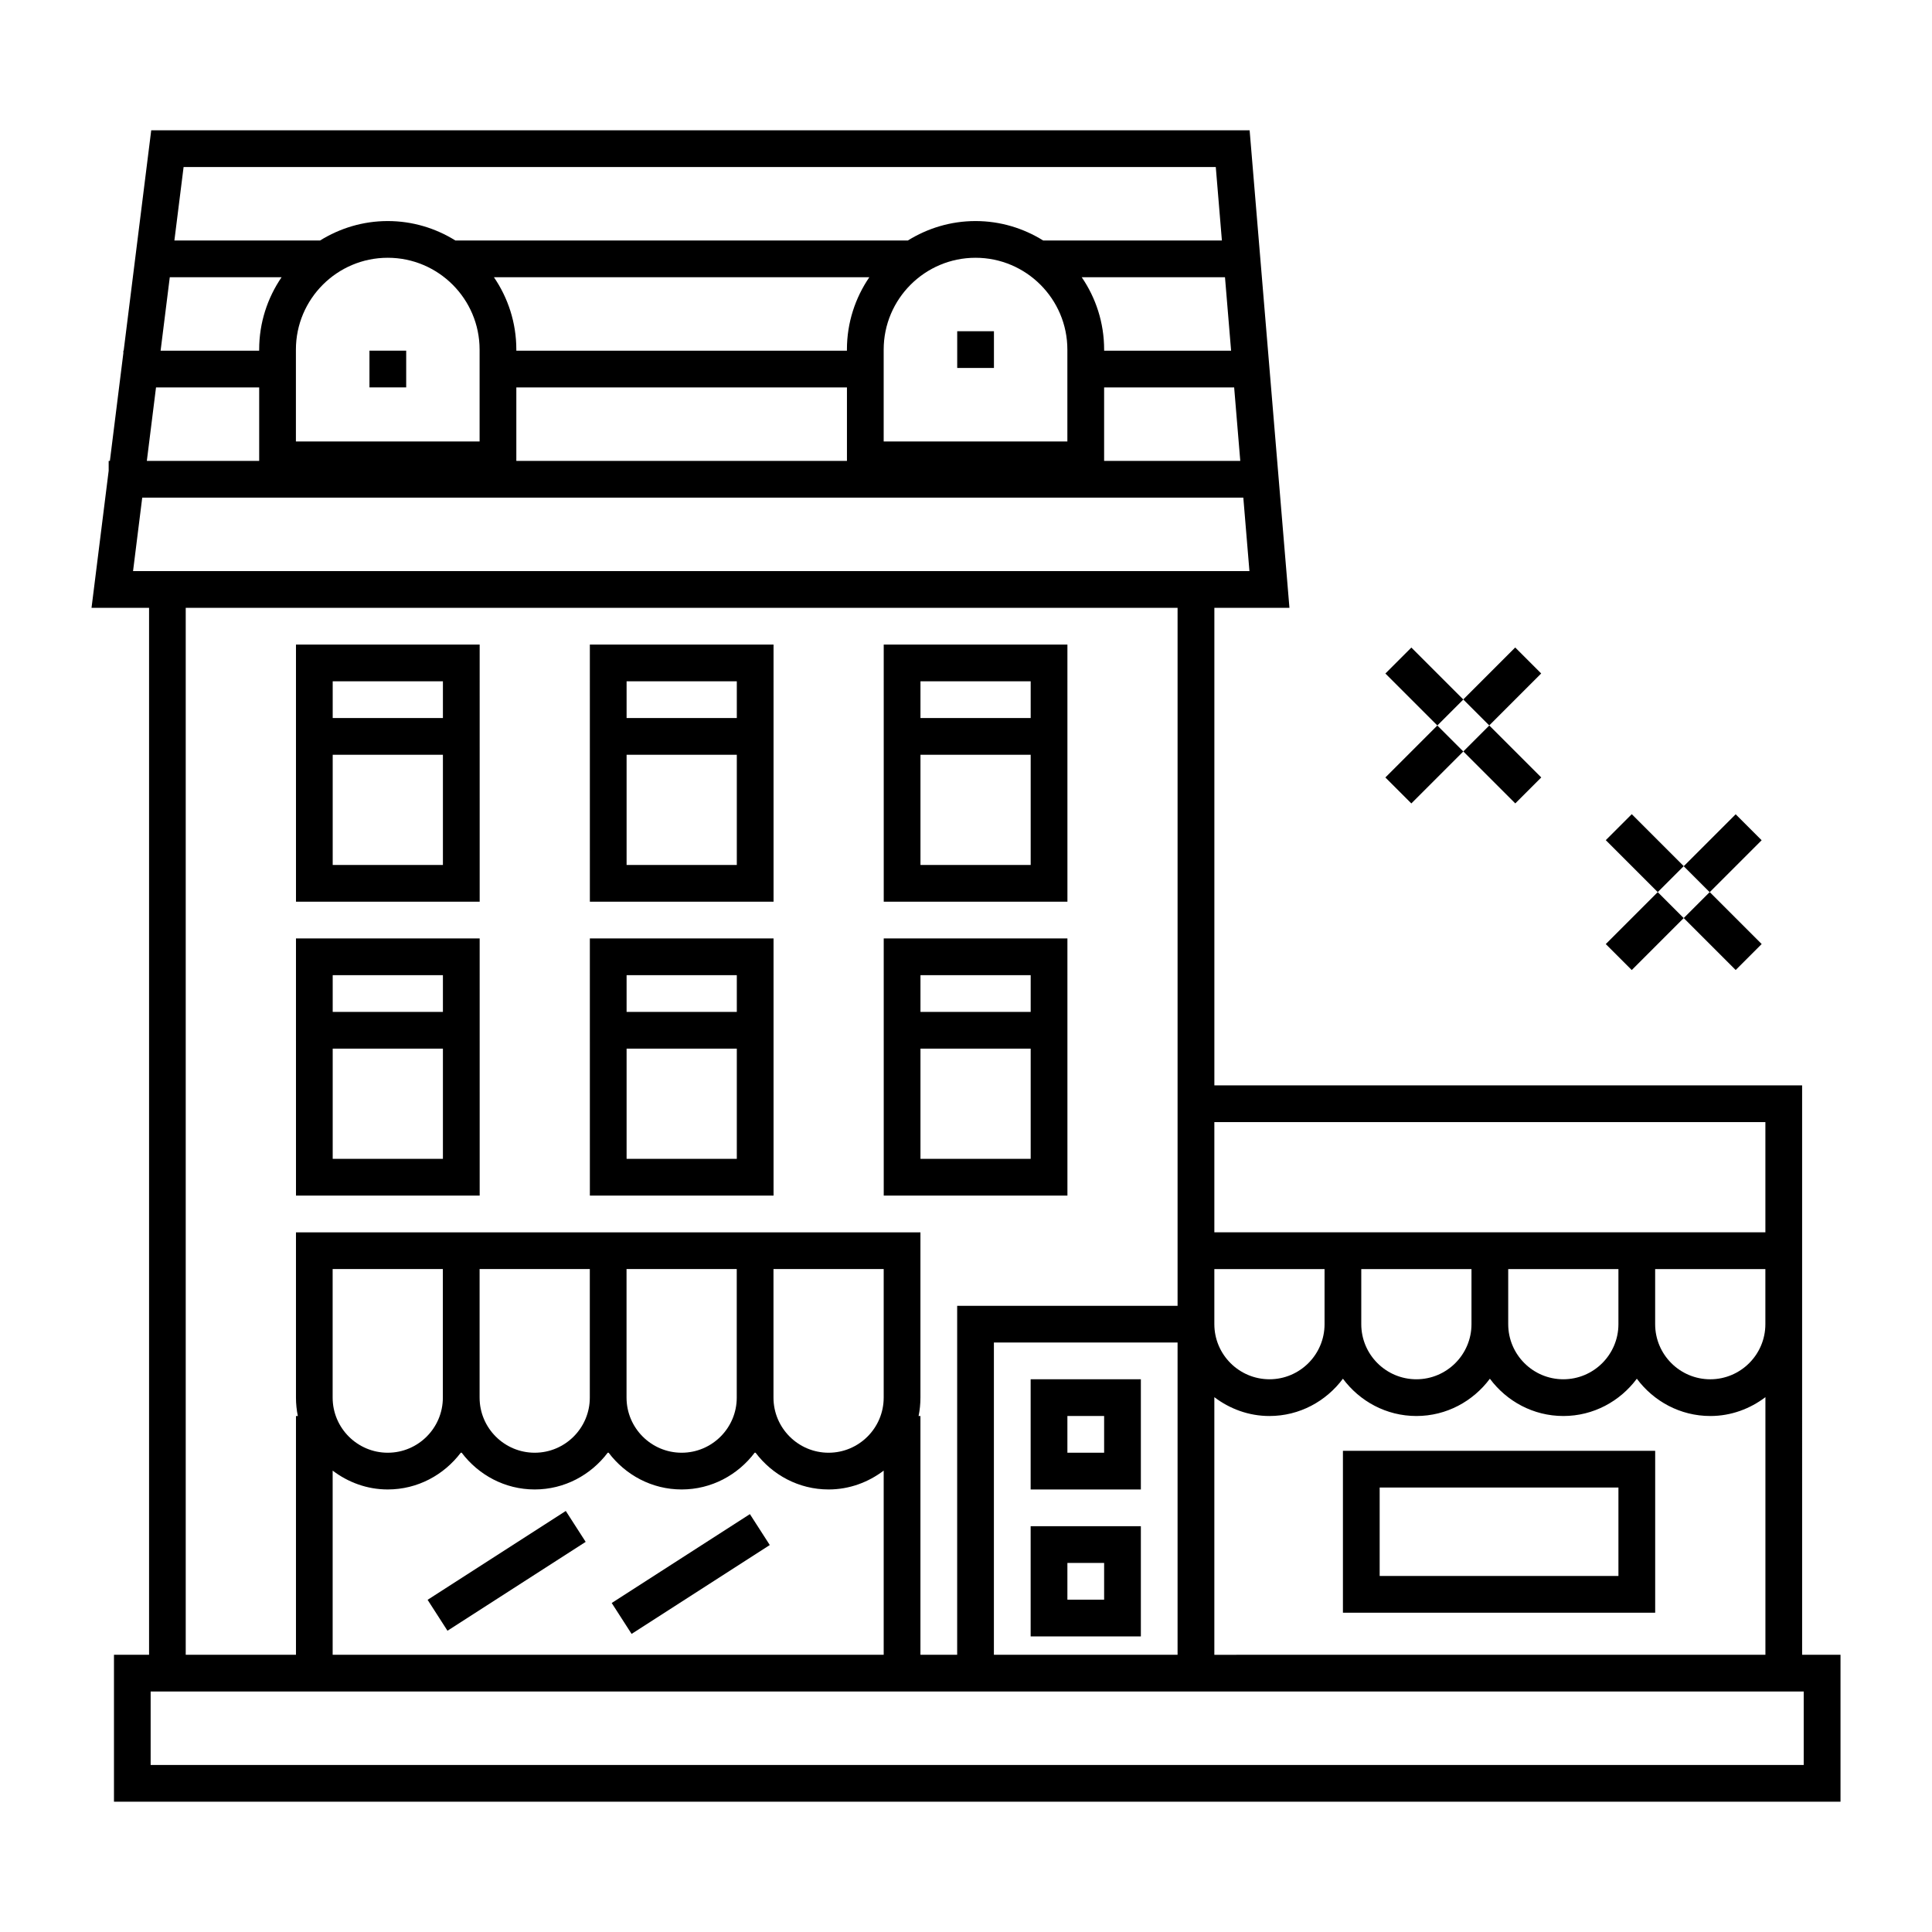
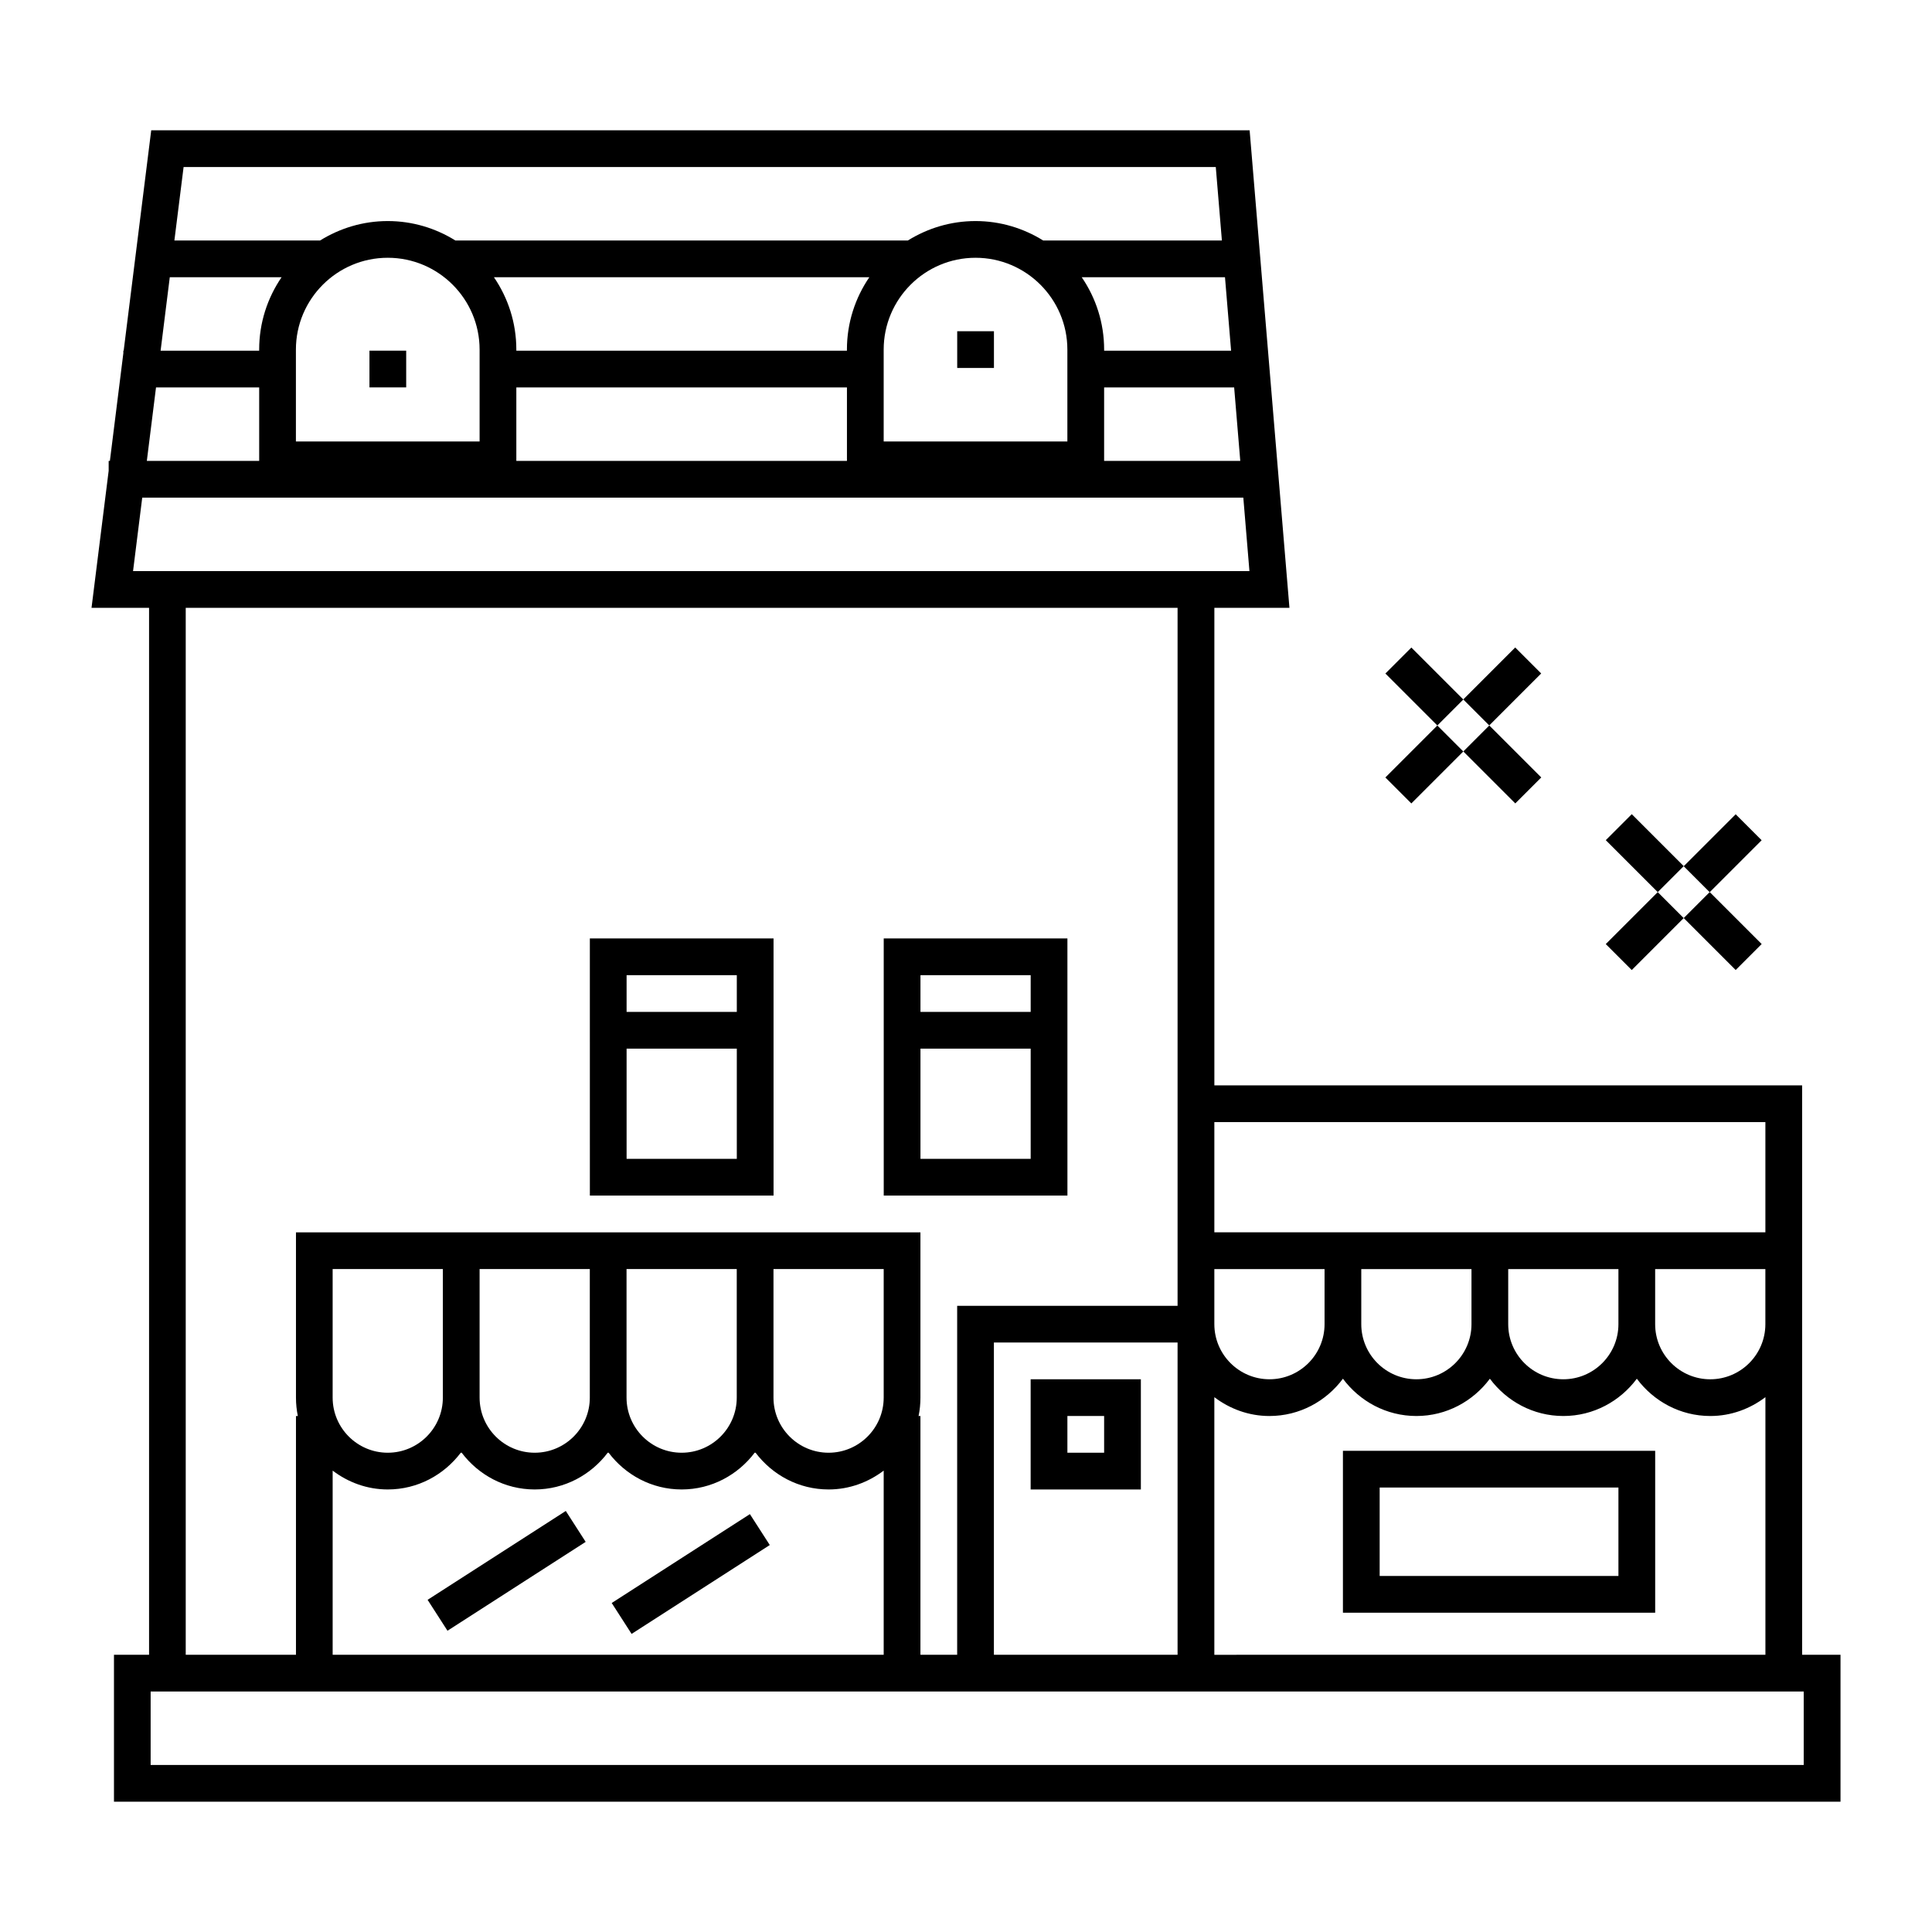
<svg xmlns="http://www.w3.org/2000/svg" fill="#000000" width="800px" height="800px" version="1.1" viewBox="144 144 512 512">
  <g>
    <path d="m621.58 494.92v-63.281h-155.76v-126.55h19.895l-10.551-126.56h-291.09l-7.301 58.41h-0.086v0.664l-3.566 28.539-0.324 0.004v2.606l-4.543 36.336h15.25v277.45h-9.301v38.938h457.55v-38.938h-10.172zm-9.734-53.547v29.207h-146.03v-29.207zm-131.43 77.883c7.992 0 15.027-3.918 19.473-9.883 4.438 5.965 11.48 9.883 19.473 9.883 7.992 0 15.027-3.918 19.473-9.883 4.438 5.965 11.48 9.883 19.473 9.883 7.992 0 15.027-3.918 19.473-9.883 4.438 5.965 11.48 9.883 19.473 9.883 5.5 0 10.523-1.906 14.602-4.992v68.27l-146.04 0.004v-68.273c4.082 3.09 9.105 4.992 14.602 4.992zm-14.602-24.336v-14.602h29.207v14.602c0 8.051-6.551 14.602-14.602 14.602-8.051-0.004-14.605-6.551-14.605-14.602zm38.938 0v-14.602h29.207v14.602c0 8.051-6.551 14.602-14.602 14.602-8.055 0.004-14.605-6.551-14.605-14.602zm38.941 0v-14.602h29.207v14.602c0 8.051-6.551 14.602-14.602 14.602-8.051 0.004-14.605-6.551-14.605-14.602zm53.543 14.605c-8.051 0-14.602-6.551-14.602-14.602v-14.602h29.207v14.602c0 8.047-6.555 14.602-14.605 14.602zm-124.55-243.38h-36.082v-19.473h34.461zm-2.43-29.207h-33.648v-0.289c0-7.109-2.195-13.715-5.941-19.184h37.969zm-277.6-48.676h273.54l1.621 19.473h-47.363c-5.215-3.246-11.348-5.152-17.93-5.152-6.578 0-12.711 1.91-17.93 5.152h-119.91c-5.215-3.246-11.348-5.152-17.93-5.152-6.578 0-12.711 1.91-17.93 5.152h-38.609zm234.21 48.391v24.34h-48.68v-24.34c0-13.422 10.918-24.34 24.34-24.34 13.418 0 24.34 10.922 24.34 24.34zm-146.03 0.285v-0.289c0-7.109-2.195-13.715-5.941-19.184h99.492c-3.742 5.473-5.941 12.078-5.941 19.184v0.289zm87.617 9.734v19.473h-87.617v-19.473zm-97.352-10.02v24.34h-48.68v-24.34c0-13.422 10.918-24.34 24.34-24.34 13.422 0 24.34 10.922 24.34 24.34zm-82.105-19.184h29.629c-3.742 5.473-5.941 12.078-5.941 19.184v0.289l-26.121-0.004zm-3.648 29.203h27.34v19.473h-29.773zm-6.086 48.68 2.434-19.473h291.8l1.621 19.473zm218.4 194.7v92.484h-9.734v-63.277h-0.492c0.324-1.57 0.492-3.199 0.492-4.867v-43.805h-165.49v43.805c0 1.668 0.172 3.293 0.492 4.867h-0.492v63.277h-29.215v-277.45h262.85v184.97zm58.41 9.73v82.75l-48.676 0.004v-82.754zm-209.31 38.941c7.918 0 14.898-3.859 19.348-9.734h0.246c4.449 5.875 11.426 9.734 19.348 9.734 7.918 0 14.898-3.859 19.348-9.734h0.246c4.449 5.875 11.426 9.734 19.348 9.734 7.918 0 14.898-3.859 19.348-9.734h0.246c4.449 5.875 11.426 9.734 19.348 9.734 5.5 0 10.523-1.906 14.602-4.992v48.801l-146.03-0.004v-48.801c4.082 3.098 9.105 4.996 14.605 4.996zm-14.605-24.336v-34.074h29.207v34.074c0 8.051-6.551 14.602-14.602 14.602-8.051 0-14.605-6.551-14.605-14.602zm38.945 0v-34.074h29.207v34.074c0 8.051-6.551 14.602-14.602 14.602s-14.605-6.551-14.605-14.602zm38.941 0v-34.074h29.207v34.074c0 8.051-6.551 14.602-14.602 14.602-8.051 0-14.605-6.551-14.605-14.602zm53.543 14.602c-8.051 0-14.602-6.551-14.602-14.602v-34.074h29.207v34.074c-0.004 8.051-6.555 14.602-14.605 14.602zm258.42 63.277v19.473h-438.08v-19.473z" />
    <path d="m582.64 528.48h-82.75v42.906h82.75zm-9.738 33.168h-63.277v-23.438h63.277z" />
    <path d="m293.94 544.42 5.269 8.191-36.621 23.551-5.269-8.191z" />
    <path d="m348 553.45-36.621 23.551-5.269-8.191 36.621-23.551z" />
    <path d="m446.34 509.52h-29.207v29.207h29.207zm-9.734 19.465h-9.734v-9.734h9.734z" />
-     <path d="m446.34 548.46h-29.207v29.207h29.207zm-9.734 19.469h-9.734v-9.734h9.734z" />
    <path d="m378.2 460.84h48.68l-0.004-68.145h-48.68zm9.734-58.41h29.207v9.734h-29.207zm0 19.469h29.207v29.207h-29.207z" />
    <path d="m300.32 460.84h48.68l-0.004-68.145h-48.68zm9.734-58.41h29.207v9.734h-29.207zm0 19.469h29.207v29.207h-29.207z" />
-     <path d="m222.44 460.84h48.68l-0.004-68.145h-48.68zm9.73-58.41h29.207v9.734h-29.207zm0 19.469h29.207v29.207h-29.207z" />
-     <path d="m378.2 382.96h48.68l-0.004-68.148h-48.68zm9.734-58.406h29.207v9.734h-29.207zm0 19.465h29.207v29.207h-29.207z" />
-     <path d="m300.32 382.96h48.68l-0.004-68.148h-48.68zm9.734-58.406h29.207v9.734h-29.207zm0 19.465h29.207v29.207h-29.207z" />
-     <path d="m222.44 382.96h48.68l-0.004-68.148h-48.68zm9.73-58.406h29.207v9.734h-29.207zm0 19.465h29.207v29.207h-29.207z" />
    <path d="m569.55 366.65 6.883-6.883 13.77 13.77-6.883 6.883z" />
    <path d="m610.86 394.18-6.883 6.883-13.77-13.77 6.883-6.883z" />
    <path d="m590.2 373.56 13.77-13.766 6.883 6.883-13.77 13.766z" />
    <path d="m576.43 401.07-6.883-6.883 13.77-13.77 6.883 6.883z" />
    <path d="m511.14 322.49 6.883-6.883 13.77 13.77-6.883 6.883z" />
    <path d="m552.45 350.03-6.883 6.883-13.77-13.77 6.883-6.883z" />
    <path d="m531.78 329.36 13.766-13.77 6.883 6.883-13.766 13.77z" />
    <path d="m518.02 356.92-6.883-6.883 13.77-13.77 6.883 6.883z" />
    <path d="m241.91 236.93h9.734v9.734h-9.734z" />
    <path d="m397.67 231.78h9.734v9.734h-9.734z" />
  </g>
</svg>